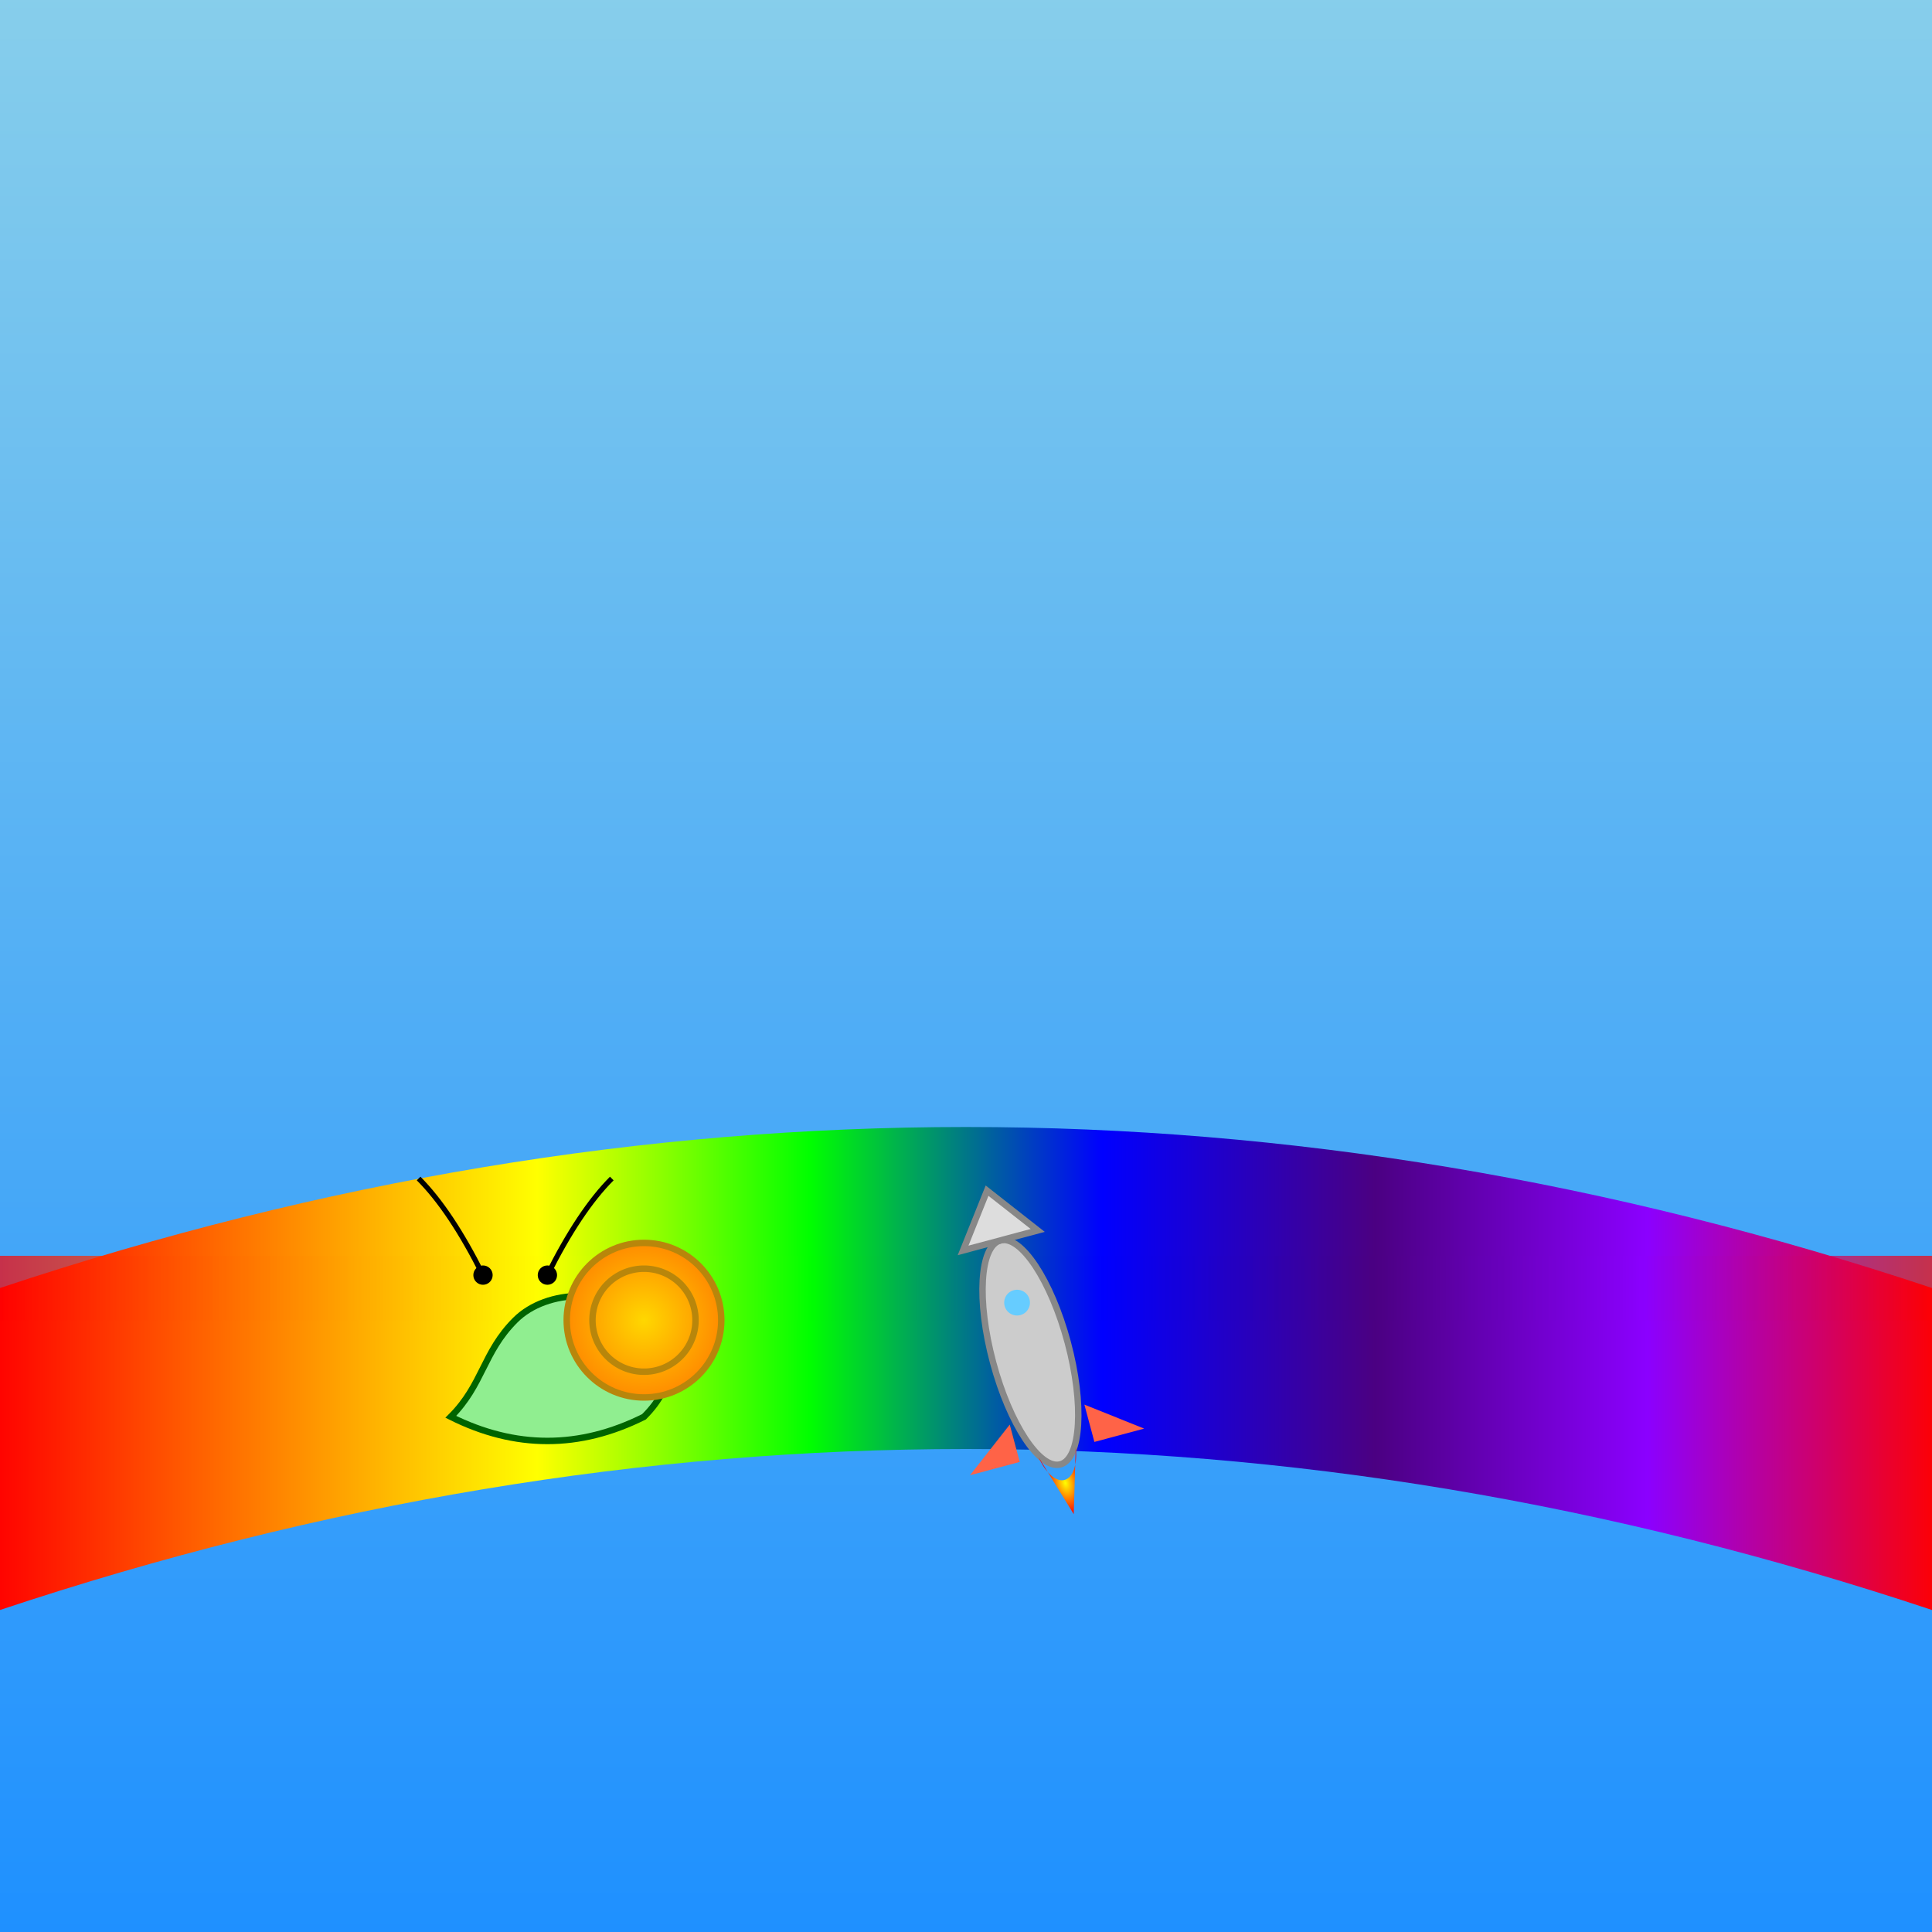
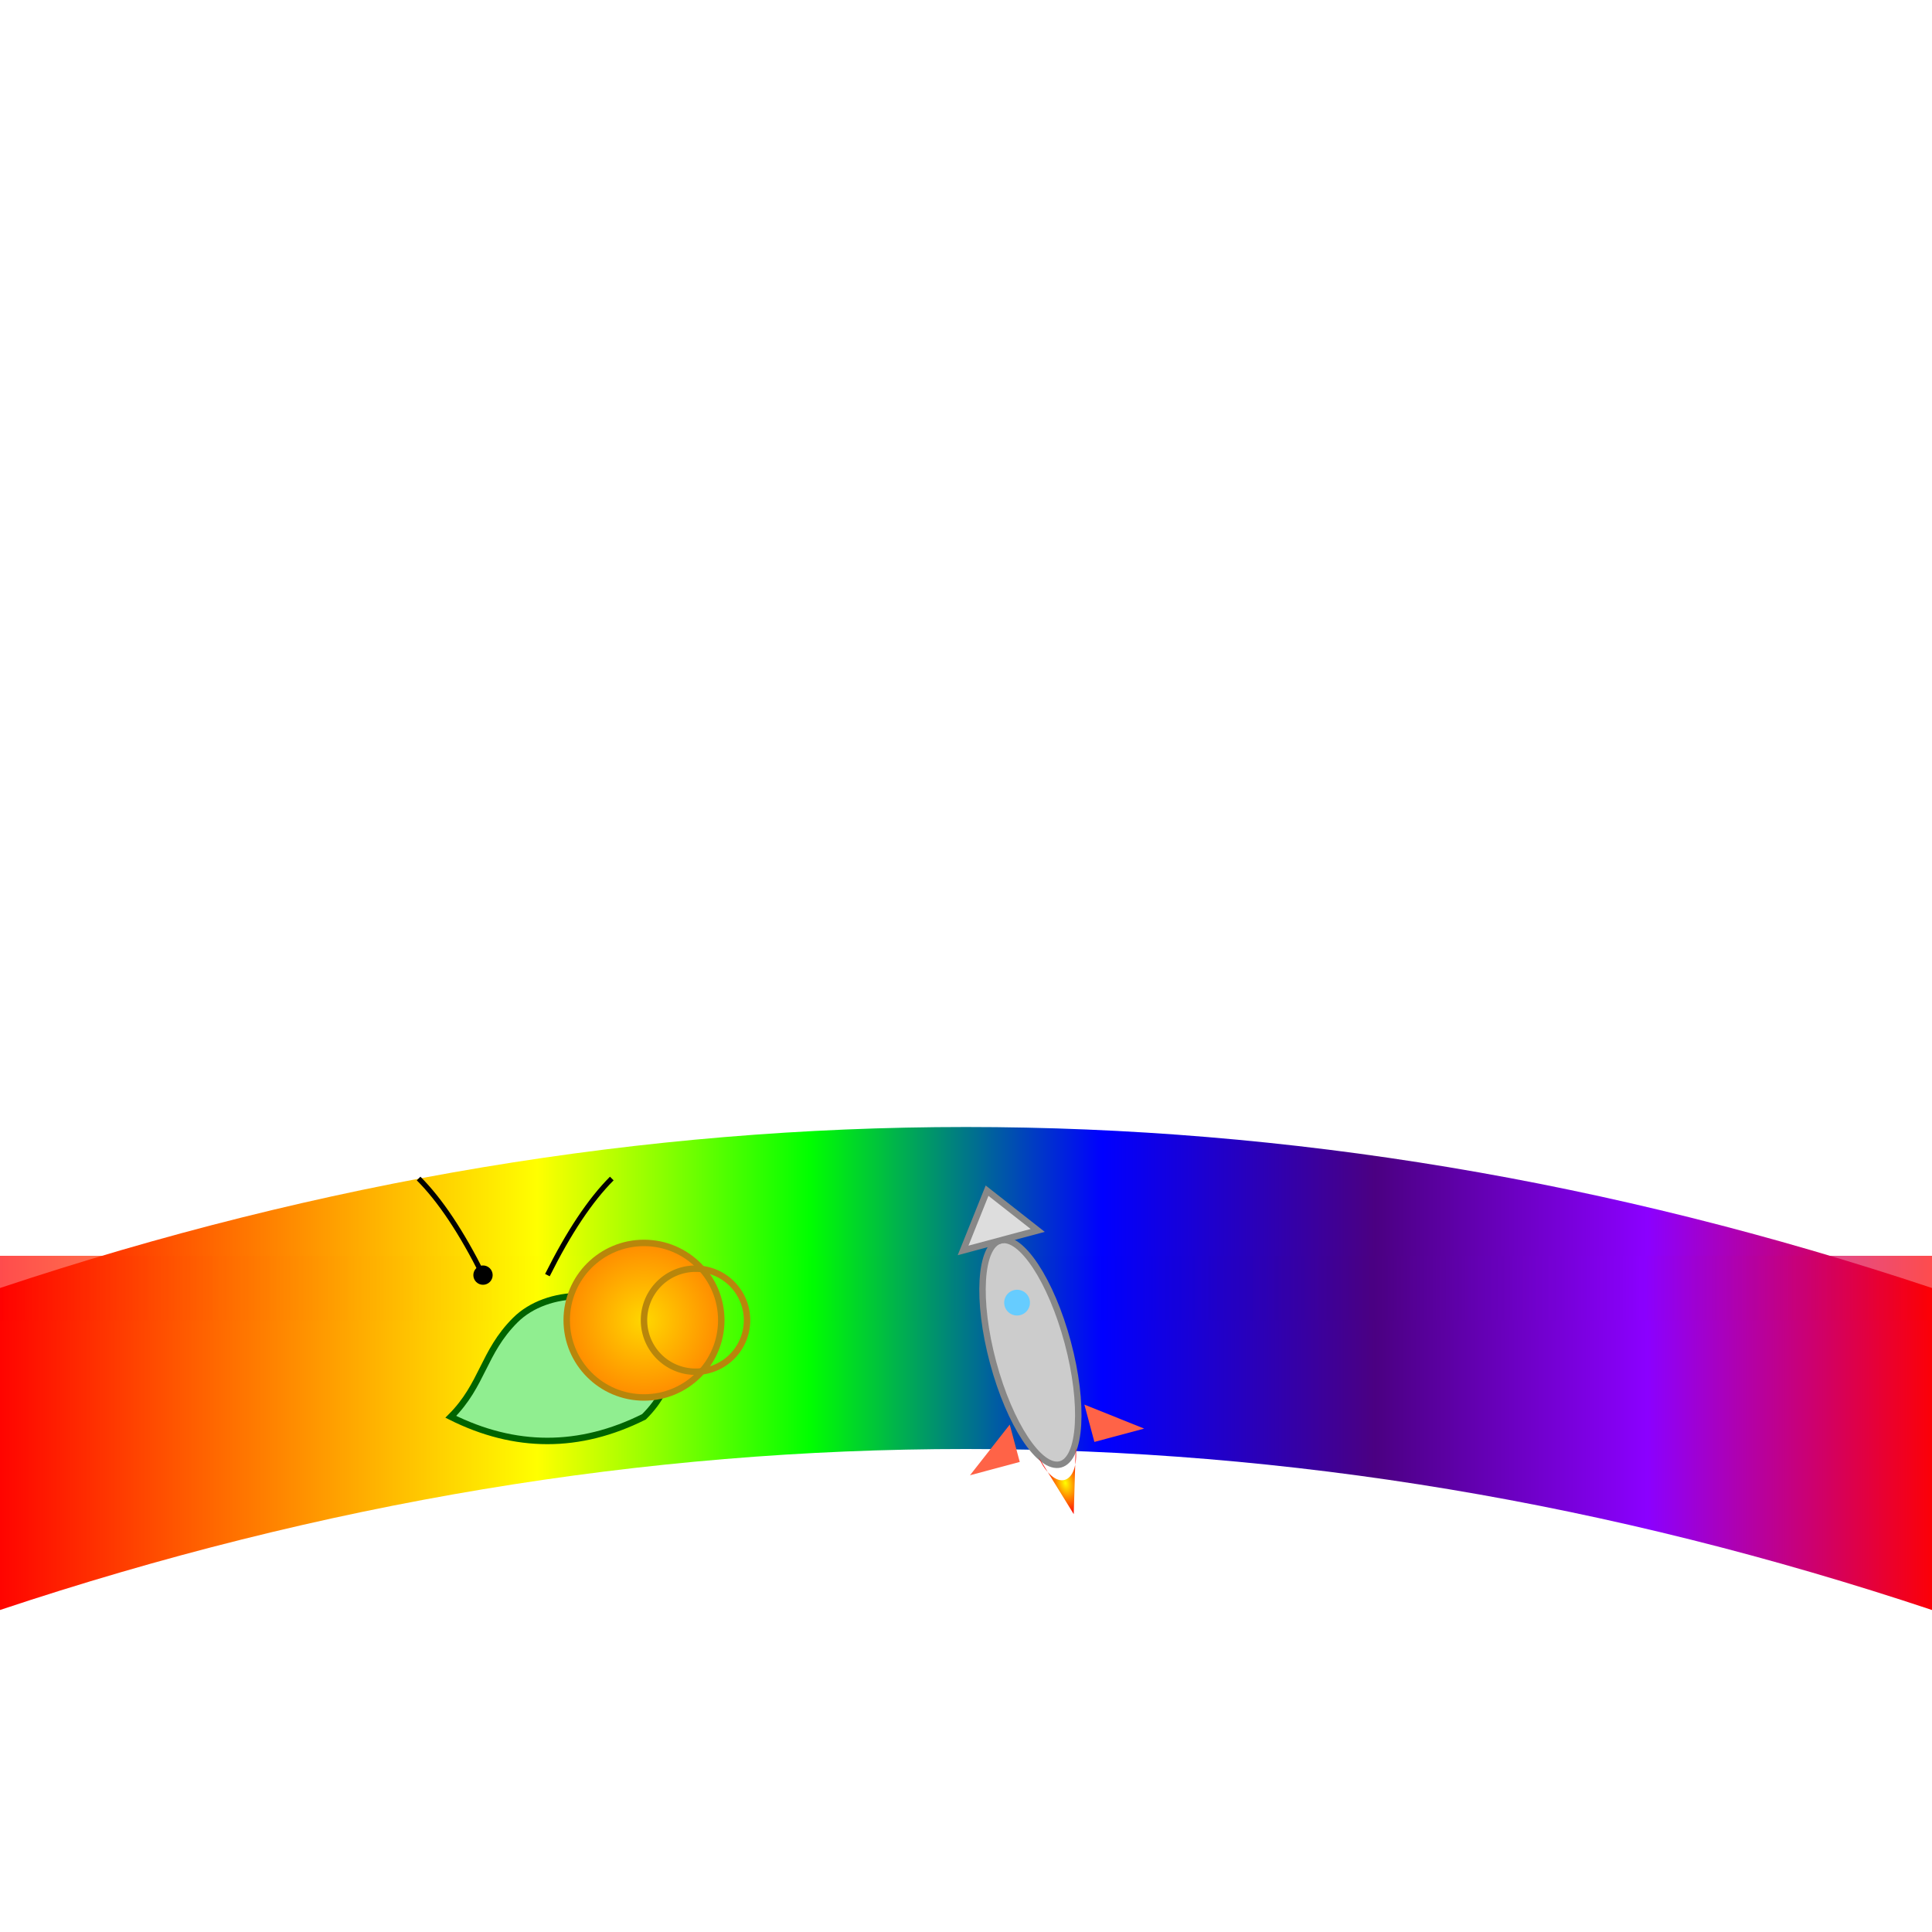
<svg xmlns="http://www.w3.org/2000/svg" viewBox="0 0 300 300">
  <defs>
    <linearGradient id="skyGradient" x1="0%" y1="0%" x2="0%" y2="100%">
      <stop offset="0%" stop-color="#87CEEB" />
      <stop offset="100%" stop-color="#1E90FF" />
    </linearGradient>
    <linearGradient id="rainbowGradient" x1="0%" y1="0%" x2="100%" y2="0%">
      <stop offset="0%" stop-color="#FF0000" />
      <stop offset="14%" stop-color="#FF7F00" />
      <stop offset="28%" stop-color="#FFFF00" />
      <stop offset="42%" stop-color="#00FF00" />
      <stop offset="57%" stop-color="#0000FF" />
      <stop offset="71%" stop-color="#4B0082" />
      <stop offset="85%" stop-color="#8B00FF" />
      <stop offset="100%" stop-color="#FF0000" />
    </linearGradient>
    <radialGradient id="shellGradient" cx="50%" cy="50%" r="50%">
      <stop offset="0%" stop-color="#FFD700" />
      <stop offset="100%" stop-color="#FF8C00" />
    </radialGradient>
    <radialGradient id="flameGradient" cx="50%" cy="50%" r="50%">
      <stop offset="0%" stop-color="yellow" />
      <stop offset="100%" stop-color="red" />
    </radialGradient>
    <pattern id="rainbowPattern" patternUnits="userSpaceOnUse" width="300" height="10">
      <rect width="300" height="10" fill="url(#rainbowGradient)" />
    </pattern>
  </defs>
-   <rect width="300" height="300" fill="url(#skyGradient)" />
  <g transform="translate(0,200)">
    <path d="M0,0 Q150,-50 300,0 L300,50 Q150,0 0,50 Z" fill="url(#rainbowGradient)" />
    <rect x="0" y="-5" width="300" height="10" fill="url(#rainbowPattern)" opacity="0.7" />
  </g>
  <g transform="translate(160,210) rotate(-15)">
    <ellipse cx="0" cy="0" rx="6" ry="18" fill="#ccc" stroke="#888" stroke-width="1" />
    <path d="M -6,-18 L 0,-26 L 6,-18 Z" fill="#ddd" stroke="#888" stroke-width="1" />
    <path d="M -6,10 L -14,16 L -6,16 Z" fill="#ff6347" />
    <path d="M 6,10 L 14,16 L 6,16 Z" fill="#ff6347" />
    <circle cx="0" cy="-8" r="2" fill="#66ccff" />
    <path d="M -3,16 C -2,22 2,22 3,16 L 0,26 Z" fill="url(#flameGradient)" />
  </g>
  <g transform="translate(70,220)">
    <path d="M0,0 C10,5 20,5 30,0 C35,-5 35,-10 30,-15 C25,-20 15,-20 10,-15 C5,-10 5,-5 0,0 Z" fill="#90ee90" stroke="#006400" stroke-width="1" />
    <g transform="translate(30,-15)">
      <circle cx="0" cy="0" r="12" fill="url(#shellGradient)" stroke="#b8860b" stroke-width="1" />
-       <path d="M0,0 m-8,0 a8,8 0 1,0 16,0 a8,8 0 1,0 -16,0" fill="none" stroke="#b8860b" stroke-width="1" />
+       <path d="M0,0 a8,8 0 1,0 16,0 a8,8 0 1,0 -16,0" fill="none" stroke="#b8860b" stroke-width="1" />
    </g>
    <g fill="#000">
      <circle cx="5" cy="-22" r="1.5" />
-       <circle cx="15" cy="-22" r="1.5" />
      <path d="M5,-22 q-5 -10 -10 -15" stroke="#000" stroke-width="0.8" fill="none" />
      <path d="M15,-22 q5 -10 10 -15" stroke="#000" stroke-width="0.8" fill="none" />
    </g>
  </g>
</svg>